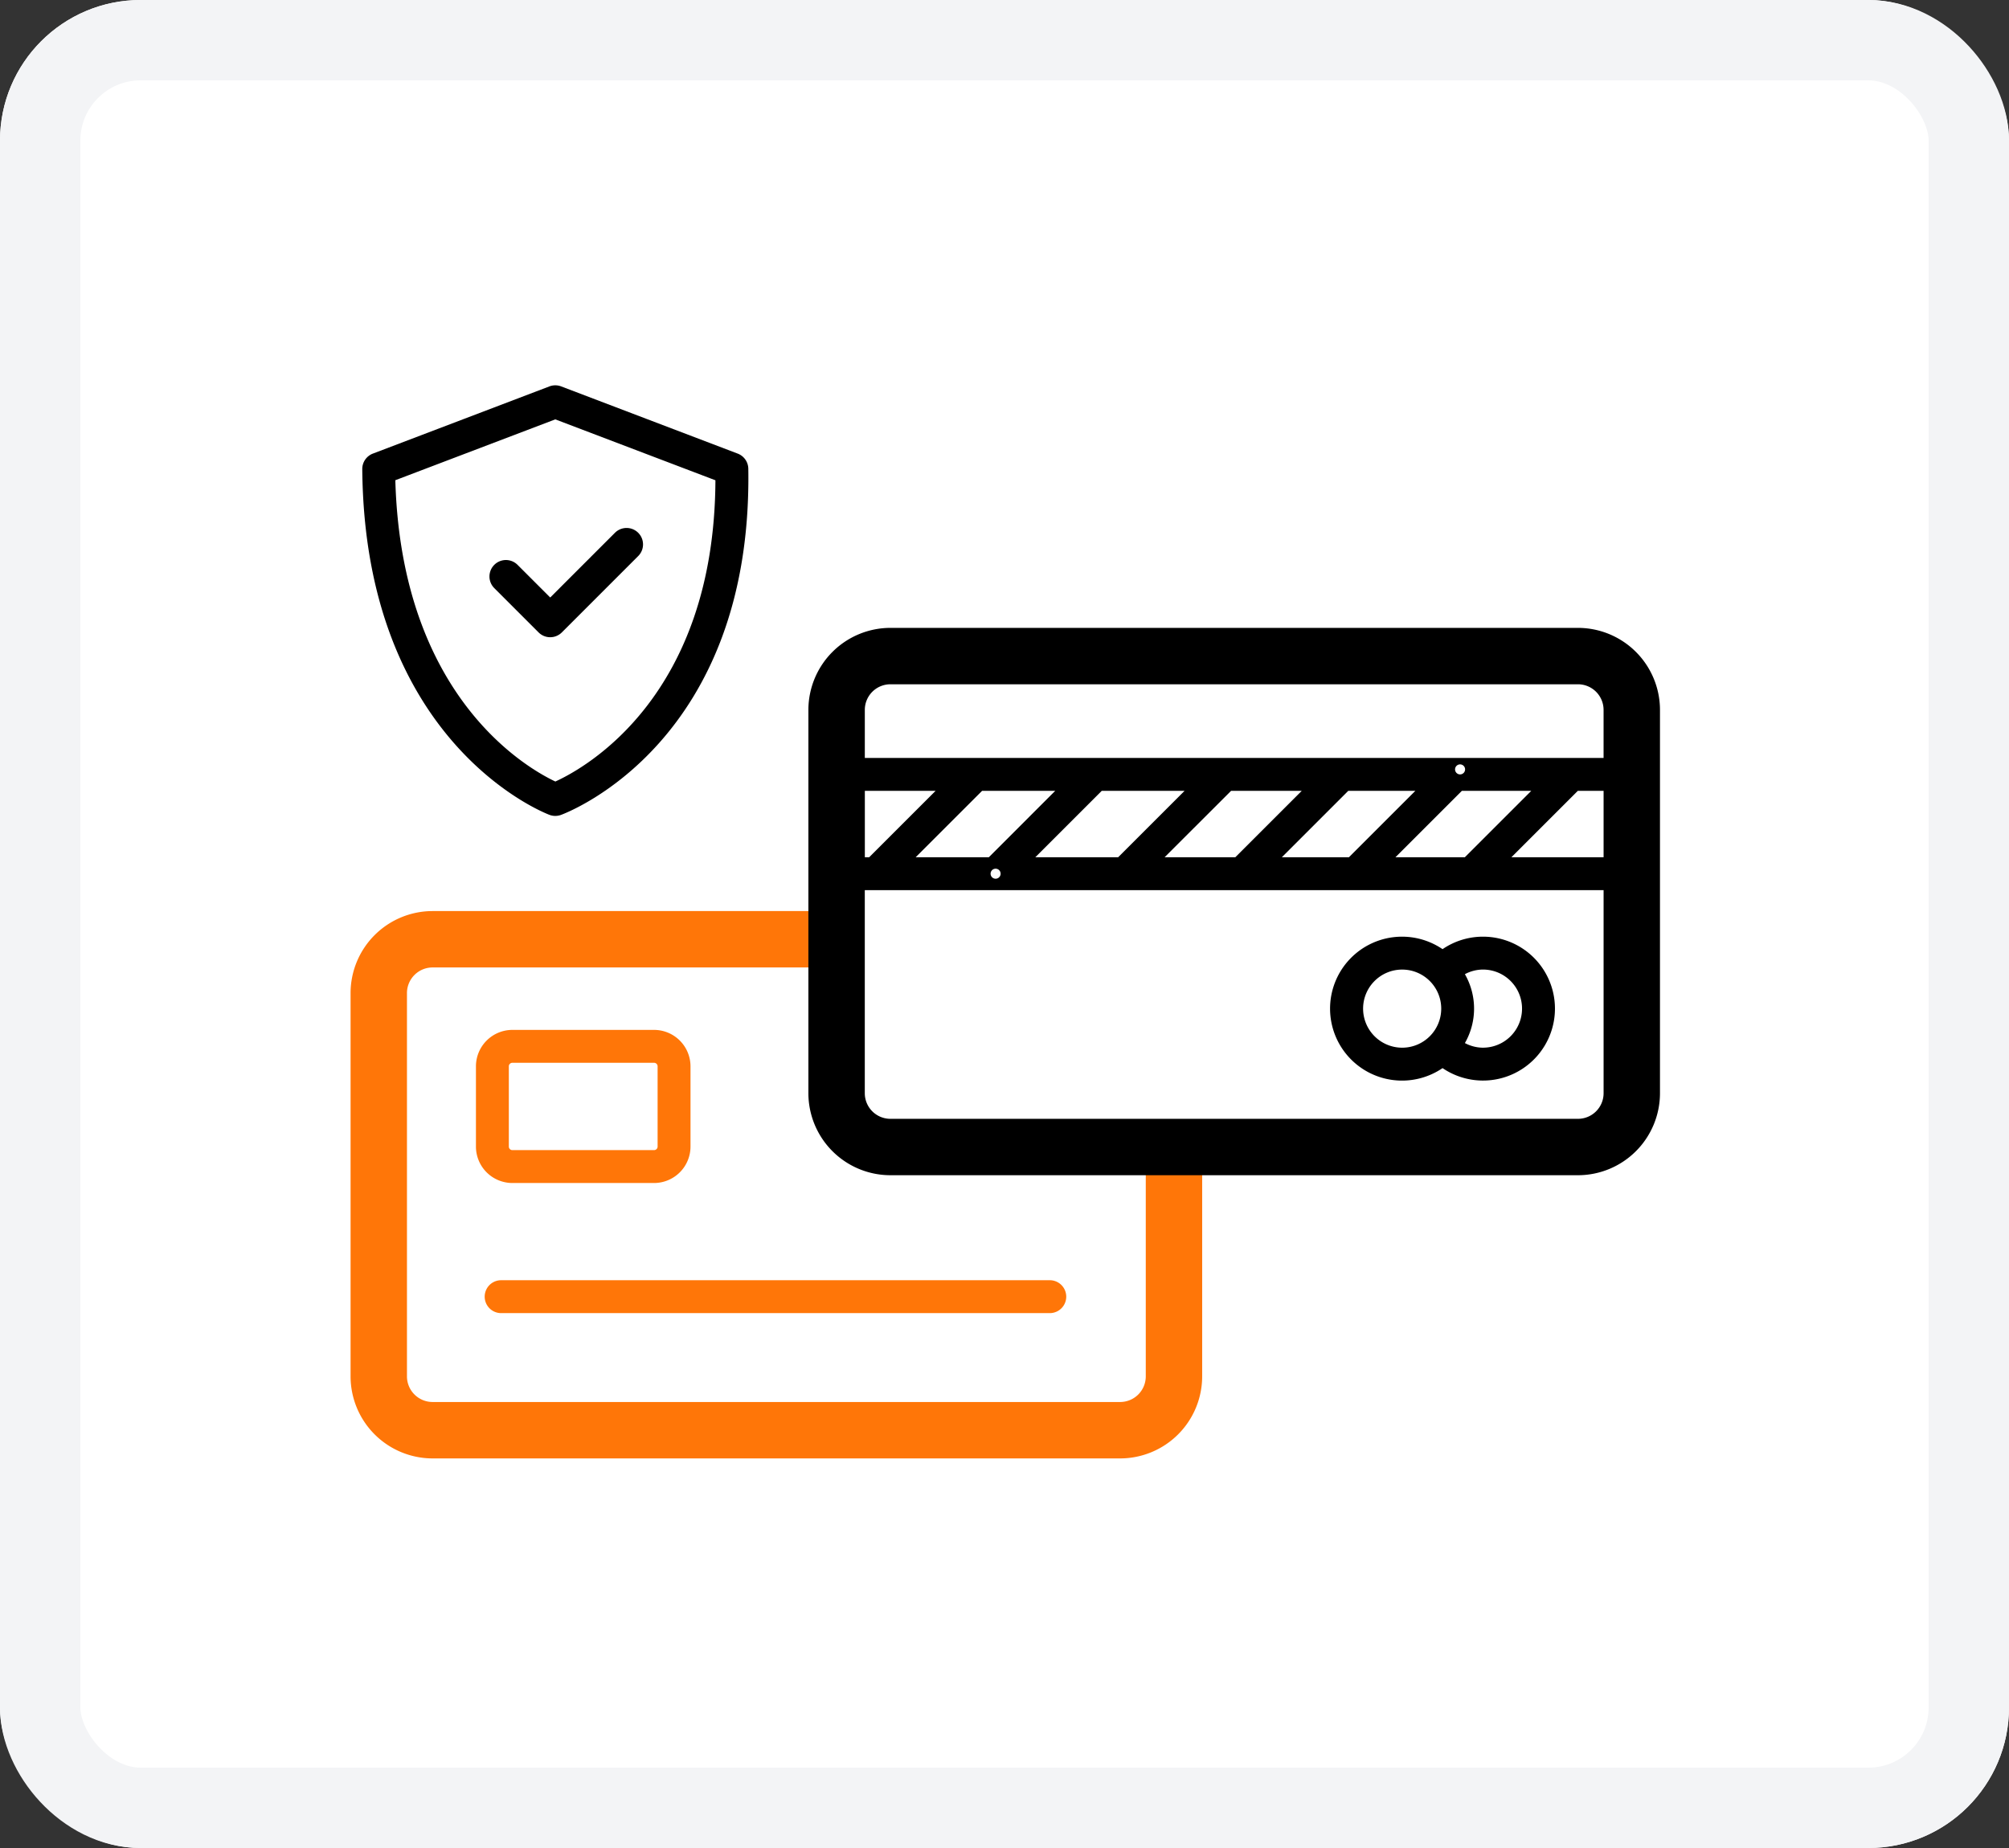
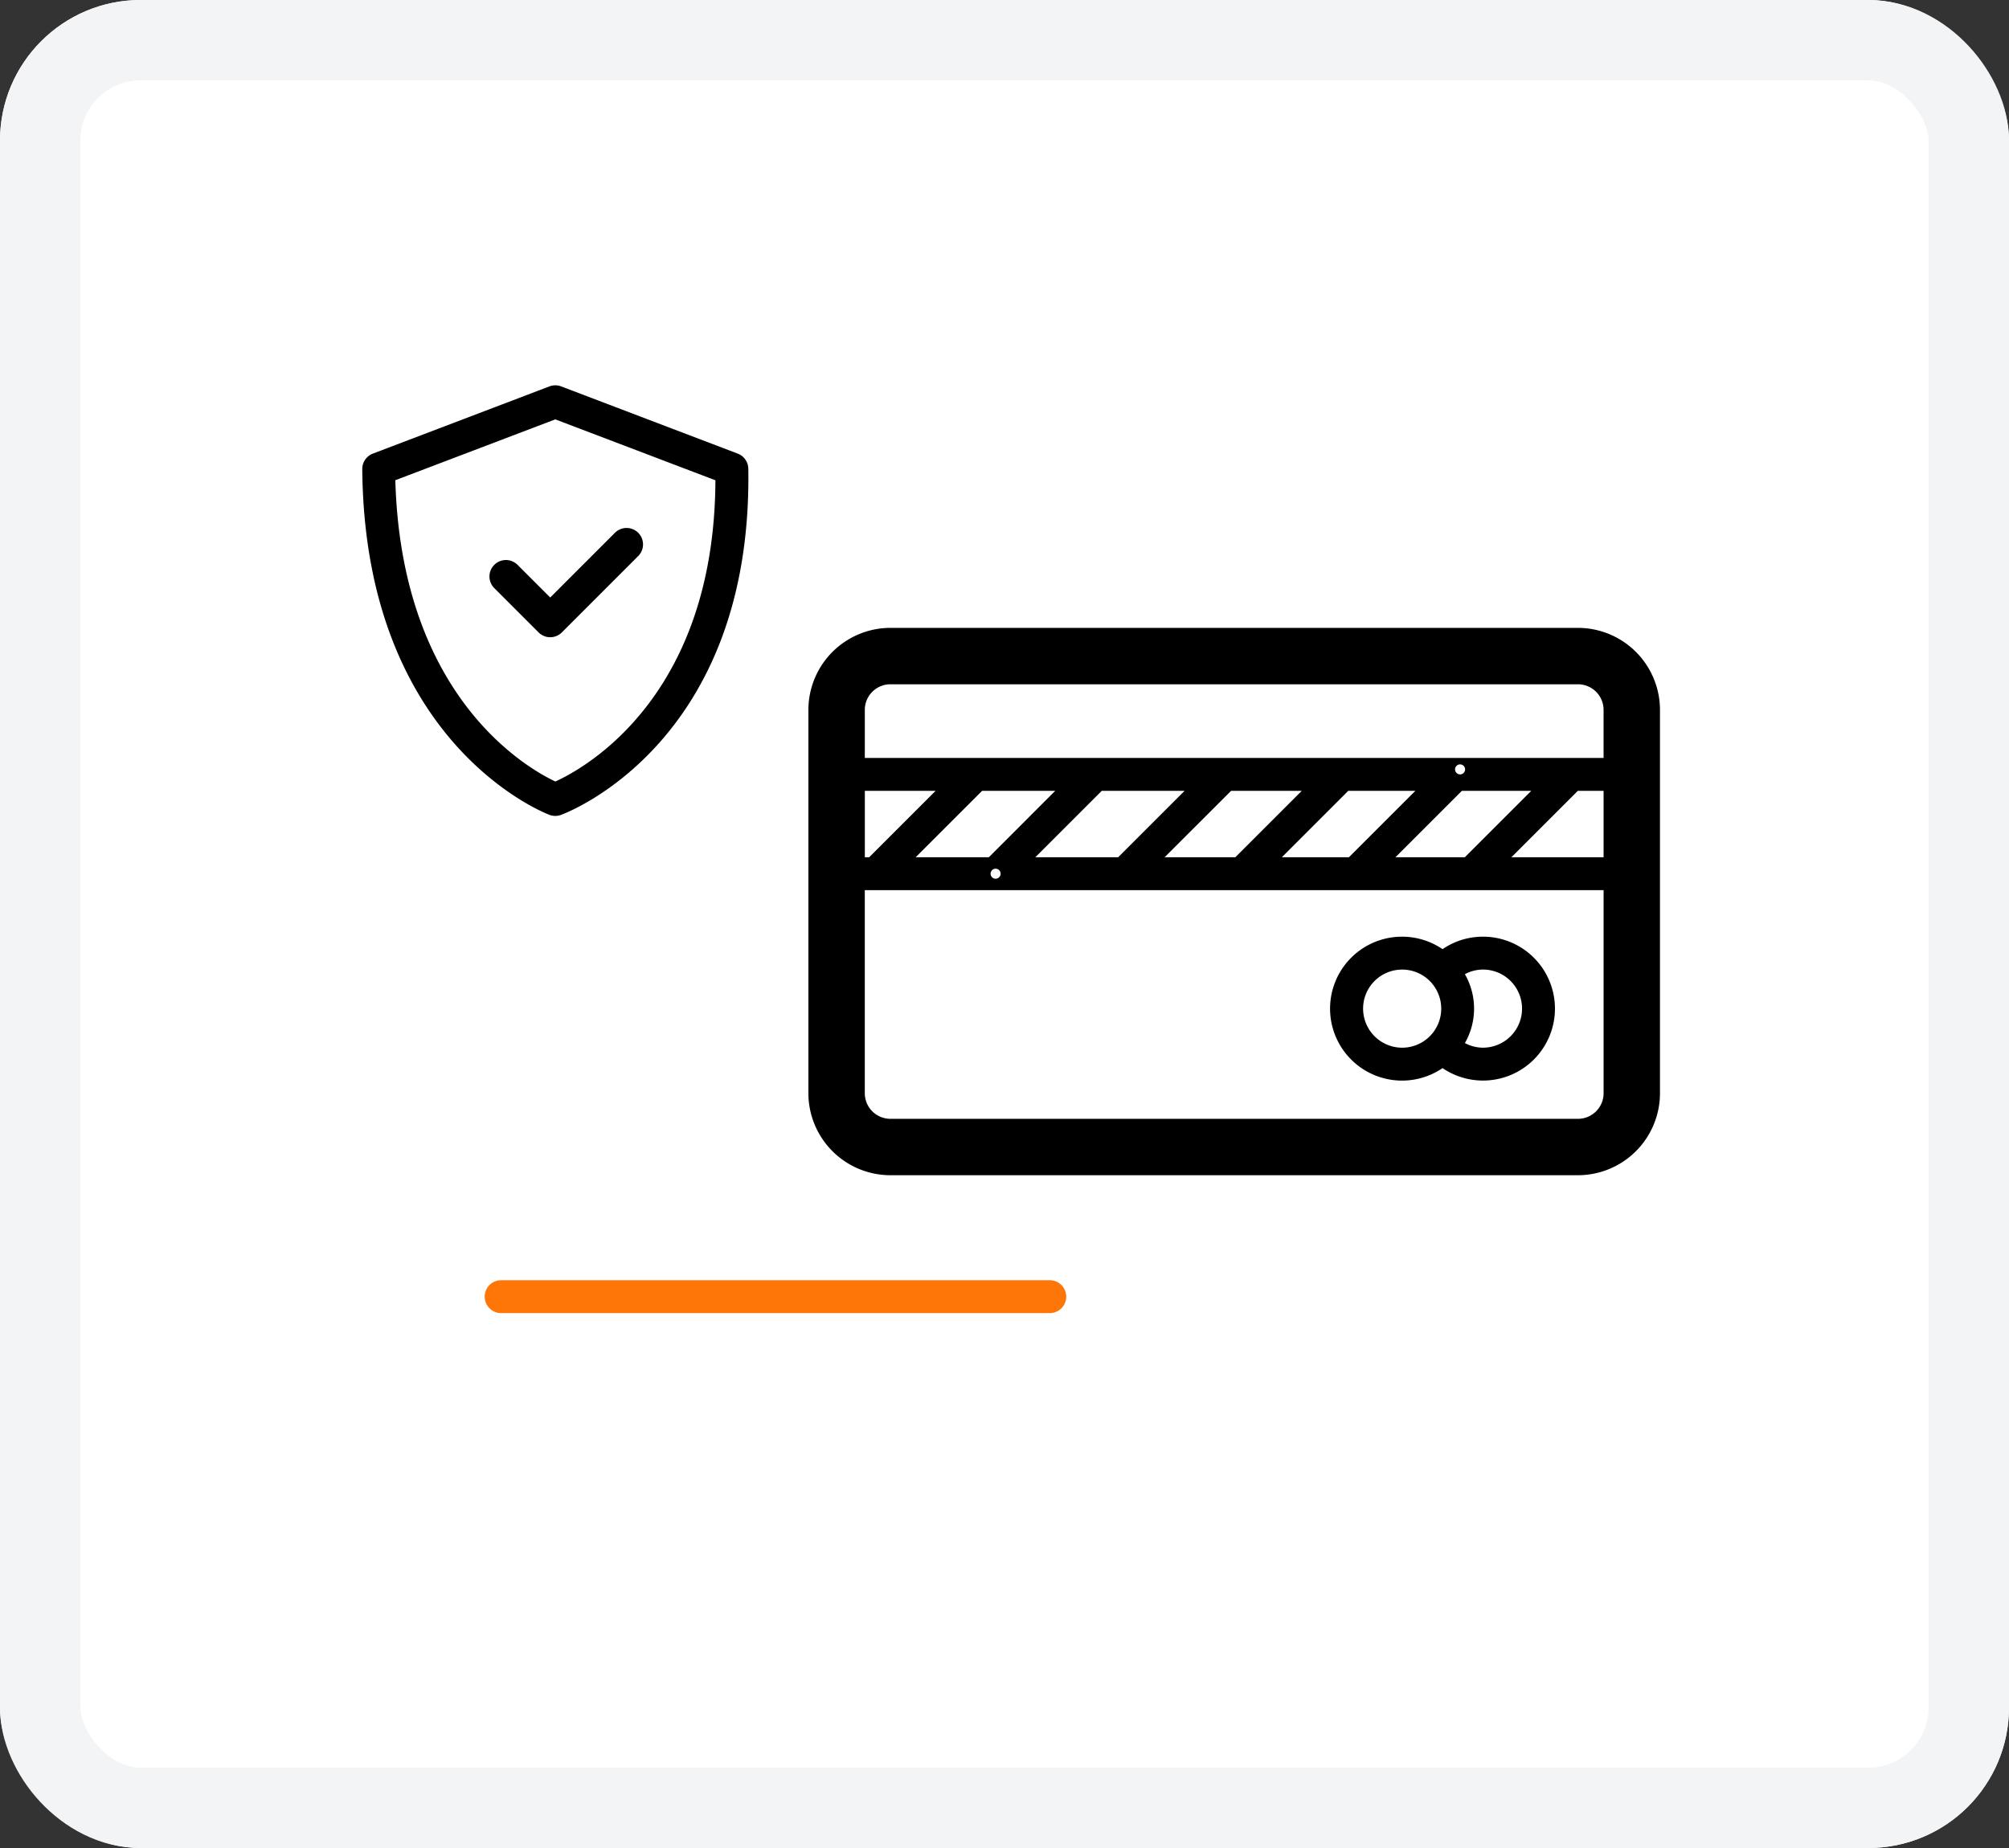
<svg xmlns="http://www.w3.org/2000/svg" width="200" height="184" viewBox="0 0 200 184">
  <rect x="0" y="0" width="200" height="184" fill="#333333" stroke="none" />
  <g id="Gruppe_61653" data-name="Gruppe 61653" transform="translate(21037 22179)">
    <g id="Rechteck_16232" data-name="Rechteck 16232" transform="translate(-21037 -22179)" fill="#fff" stroke="#f3f4f6" stroke-width="8">
      <rect width="200" height="184" rx="14" stroke="none" />
      <rect x="4" y="4" width="192" height="176" rx="10" fill="none" />
    </g>
    <g id="grafik_2_zahlung" transform="translate(-21009 -22147.656)">
      <g id="Ebene_2" data-name="Ebene 2">
        <rect id="Rechteck_845" data-name="Rechteck 845" width="144.155" height="121.522" fill="none" />
      </g>
      <g id="Ebene_1" data-name="Ebene 1" transform="translate(6.9 7.021)">
        <g id="Gruppe_526" data-name="Gruppe 526" transform="translate(0 52.347)">
-           <path id="Pfad_379" data-name="Pfad 379" d="M88.464,55.521V78.052A8.174,8.174,0,0,1,80.3,86.217H11.85a8.174,8.174,0,0,1-8.164-8.165V39.883a8.173,8.173,0,0,1,8.164-8.164H52.341l.1,5.615H11.85A2.552,2.552,0,0,0,9.3,39.883V78.052A2.552,2.552,0,0,0,11.85,80.6H80.3a2.553,2.553,0,0,0,2.55-2.55V55.521h5.615Z" transform="translate(-3.686 -31.719)" fill="#ff7608" />
-           <path id="Pfad_380" data-name="Pfad 380" d="M28.088,53.286H13.981a3.63,3.63,0,0,1-3.626-3.626V41.668a3.631,3.631,0,0,1,3.626-3.627H28.088a3.631,3.631,0,0,1,3.627,3.627V49.66A3.631,3.631,0,0,1,28.088,53.286ZM13.981,41.316a.352.352,0,0,0-.351.352V49.66a.351.351,0,0,0,.351.351H28.088a.352.352,0,0,0,.352-.351V41.668a.353.353,0,0,0-.352-.352Z" transform="translate(2.126 -26.209)" fill="#ff7608" />
          <path id="Pfad_381" data-name="Pfad 381" d="M67.138,54.632h-54.7a1.638,1.638,0,0,1,0-3.275h54.7a1.638,1.638,0,0,1,0,3.275Z" transform="translate(2.511 -14.601)" fill="#ff7608" />
        </g>
        <g id="Gruppe_527" data-name="Gruppe 527" transform="translate(45.578 24.151)">
          <path id="Pfad_382" data-name="Pfad 382" d="M104.651,16.655H36.2a8.174,8.174,0,0,0-8.164,8.165V62.988A8.173,8.173,0,0,0,36.2,71.152h68.449a8.173,8.173,0,0,0,8.164-8.164V24.82a8.174,8.174,0,0,0-8.164-8.165Zm0,48.882H36.2a2.552,2.552,0,0,1-2.549-2.549V42.768H107.2v20.22a2.552,2.552,0,0,1-2.549,2.549ZM36.2,22.27h68.449a2.552,2.552,0,0,1,2.549,2.55v4.786H33.653V24.82A2.552,2.552,0,0,1,36.2,22.27ZM33.653,32.881H40.7l-6.611,6.611h-.433V32.881Zm11.676,0h7.279L46,39.492H38.717Zm1.345,8.25h0Zm10.565-8.25h8.245l-6.611,6.611H50.628l6.611-6.611Zm12.877,0h7.033l-6.611,6.611H63.5Zm11.665,0H88.46l-6.611,6.611H75.17Zm11.131-2.137h0Zm.179,2.137H100l-6.611,6.611H86.48l6.611-6.611Zm11.543,0H107.2v6.611H98.023l6.611-6.611Z" transform="translate(-28.037 -16.655)" />
          <path id="Pfad_383" data-name="Pfad 383" d="M71,33.082a7.121,7.121,0,0,0-4.024,1.243,7.165,7.165,0,1,0,0,11.844A7.163,7.163,0,1,0,71,33.082ZM59.066,40.247a3.889,3.889,0,1,1,3.889,3.889A3.894,3.894,0,0,1,59.066,40.247ZM71,44.135a3.84,3.84,0,0,1-1.8-.461,6.893,6.893,0,0,0,0-6.857,3.84,3.84,0,0,1,1.8-.461,3.889,3.889,0,0,1,0,7.778Z" transform="translate(-3.845 -2.336)" />
          <line id="Linie_113" data-name="Linie 113" transform="translate(18.636 24.476)" fill="none" stroke="#fff" stroke-linecap="round" stroke-linejoin="round" />
          <line id="Linie_114" data-name="Linie 114" transform="translate(64.875 14.09)" fill="none" stroke="#fff" stroke-linecap="round" stroke-linejoin="round" />
        </g>
        <path id="Pfad_384" data-name="Pfad 384" d="M23.525,46.625a1.642,1.642,0,0,1-.583-.107c-.751-.287-18.408-7.324-18.633-34.423A1.639,1.639,0,0,1,5.364,10.55L22.942,3.858a1.643,1.643,0,0,1,1.166,0L41.685,10.55a1.64,1.64,0,0,1,1.055,1.505C43.16,39.2,24.869,46.237,24.091,46.524a1.652,1.652,0,0,1-.566.1ZM7.6,13.2c.6,21.51,13.037,28.634,15.932,30,2.965-1.352,15.836-8.459,15.934-29.994L23.525,7.141,7.6,13.2Z" transform="translate(-3.144 -3.751)" />
-         <path id="Pfad_385" data-name="Pfad 385" d="M17.122,22.207a1.632,1.632,0,0,1-1.158-.48l-4.41-4.41A1.638,1.638,0,0,1,13.87,15l3.252,3.252,6.42-6.42a1.638,1.638,0,1,1,2.316,2.316l-7.578,7.578a1.632,1.632,0,0,1-1.158.48Z" transform="translate(2.753 2.875)" />
+         <path id="Pfad_385" data-name="Pfad 385" d="M17.122,22.207a1.632,1.632,0,0,1-1.158-.48l-4.41-4.41A1.638,1.638,0,0,1,13.87,15l3.252,3.252,6.42-6.42a1.638,1.638,0,1,1,2.316,2.316l-7.578,7.578a1.632,1.632,0,0,1-1.158.48" transform="translate(2.753 2.875)" />
      </g>
    </g>
  </g>
</svg>